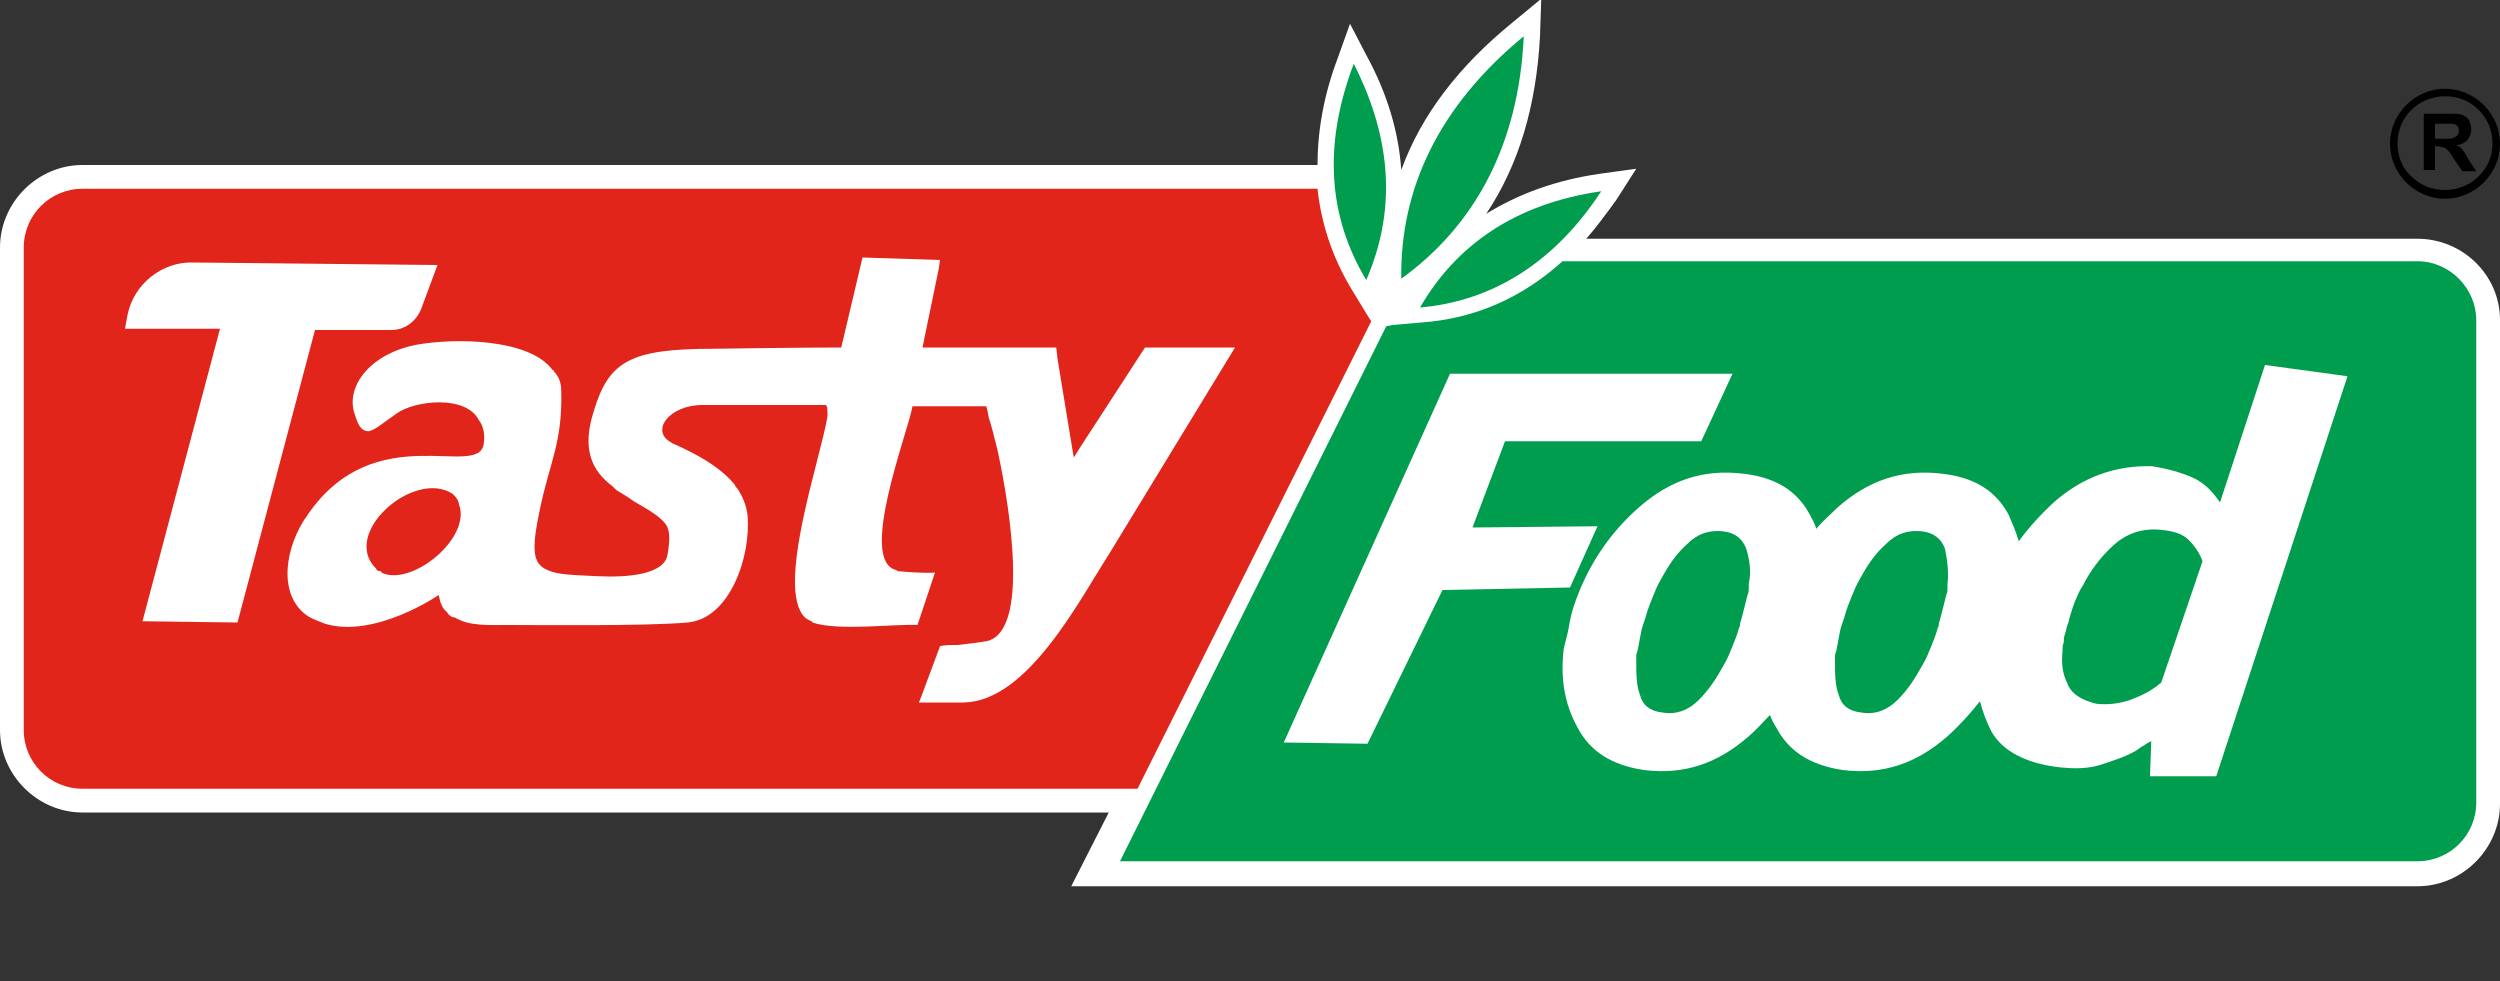
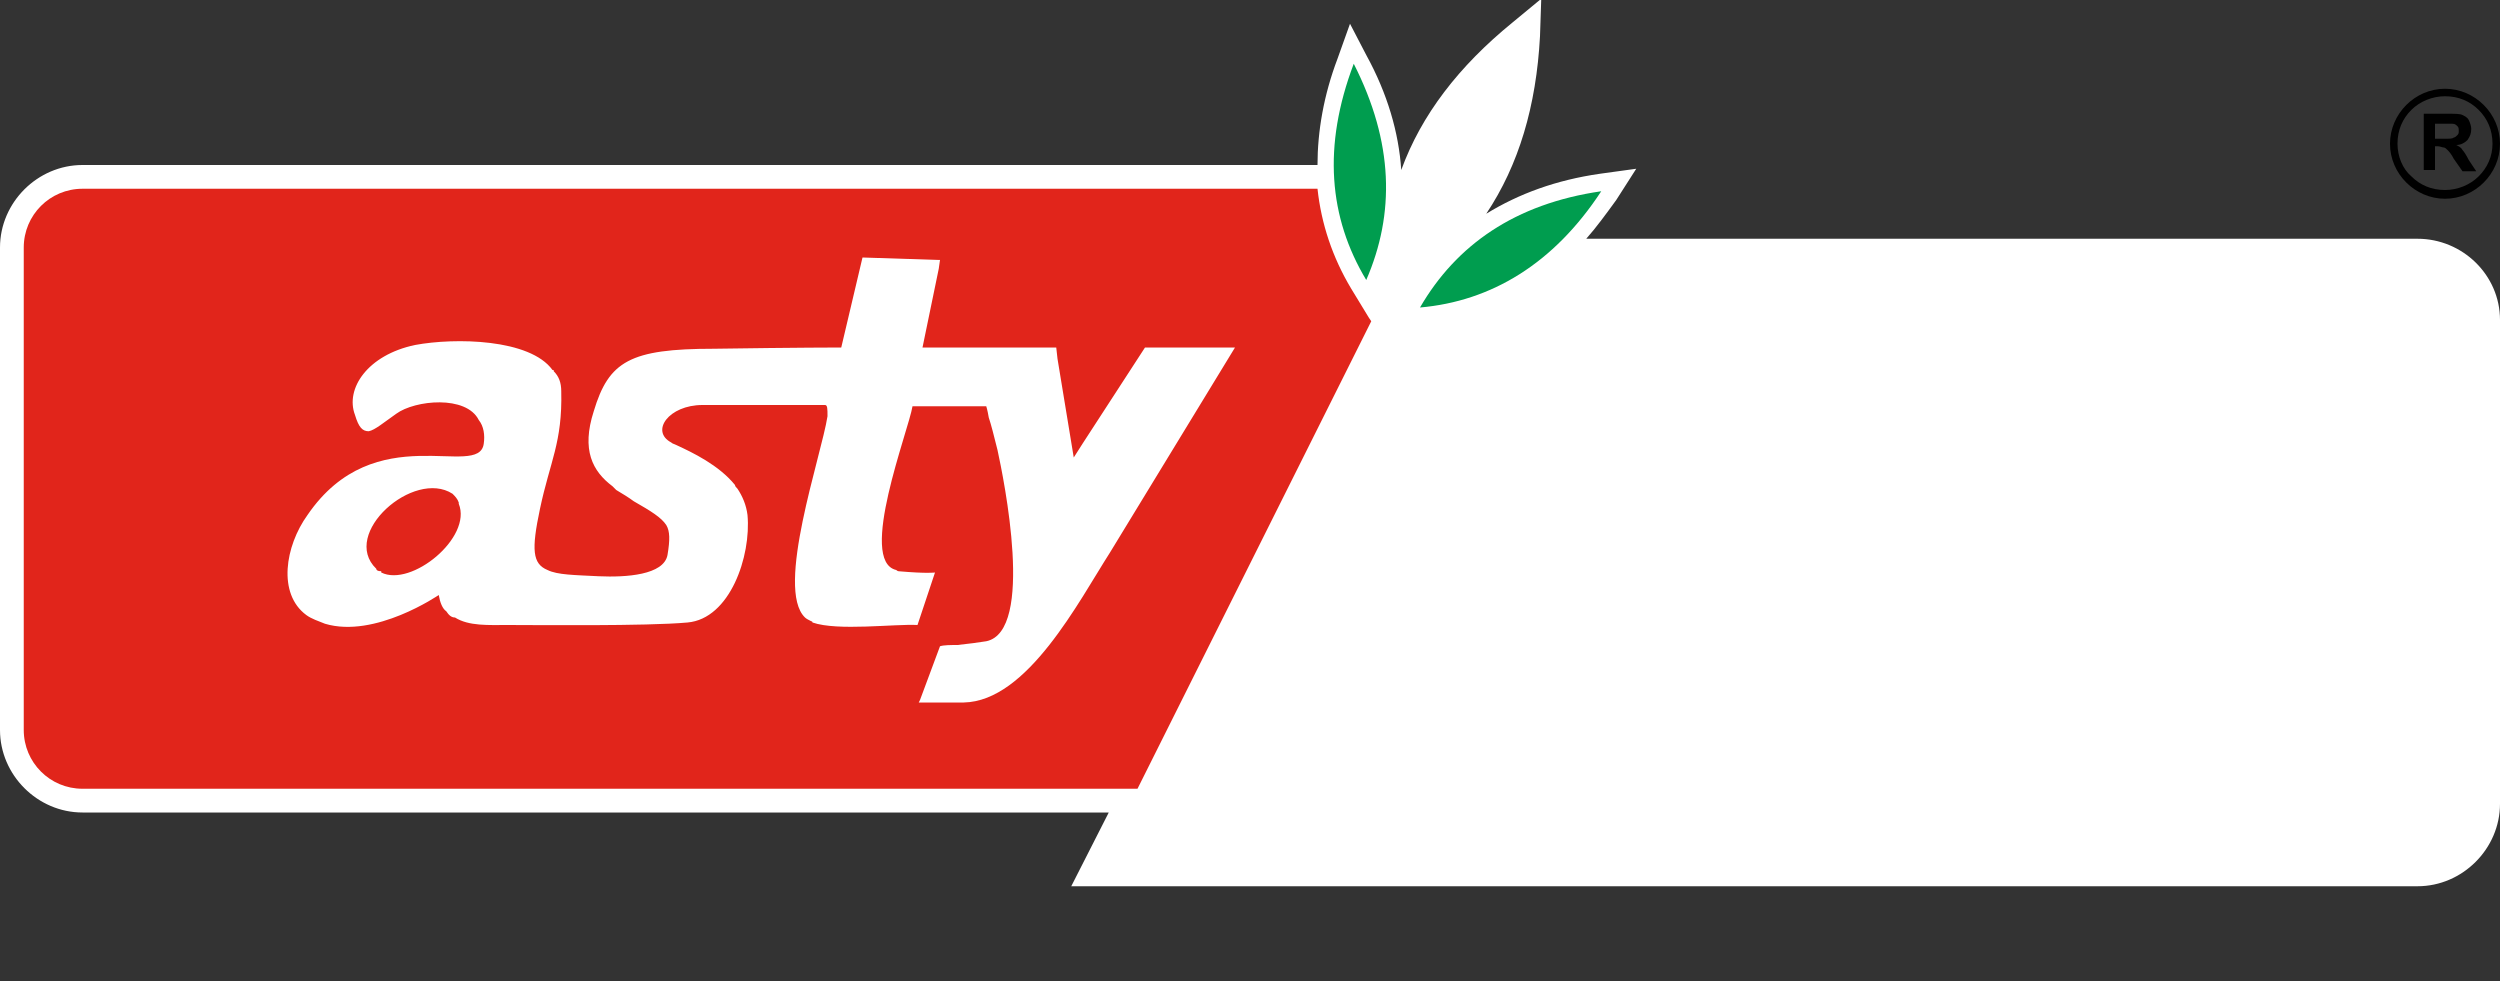
<svg xmlns="http://www.w3.org/2000/svg" id="Layer_1" x="0px" y="0px" viewBox="0 0 200 78.5" style="enable-background:new 0 0 200 78.5;" xml:space="preserve">
  <rect x="0" y="0" width="200" height="78.5" fill="#333333" stroke="none" />
  <style type="text/css">	.st0{fill:#FFFFFF;}	.st1{fill:#009D4F;}	.st2{fill:#E1251B;}	.st3{fill-rule:evenodd;clip-rule:evenodd;fill:#FFFFFF;}	.st4{fill-rule:evenodd;clip-rule:evenodd;fill:#009D4F;}</style>
  <g>
    <g>
      <path class="st0" d="M193.4,19.1h-66.5c0.8-0.9,1.6-2,2.4-3.1l1.6-2.5l-2.9,0.4c-3.5,0.5-6.5,1.6-9.1,3.2c2.6-3.9,4-8.6,4.3-14.2   l0.1-3l-2.3,1.9c-4.3,3.5-7.3,7.4-8.9,11.8c-0.2-3-1.1-6.1-2.8-9.2L108,1.9l-1,2.8c-1.1,2.9-1.6,5.8-1.6,8.5H6.6   c-3.6,0-6.6,3-6.6,6.6v38.6c0,3.6,3,6.6,6.6,6.6h82.1l-3,5.9h107.7c3.6,0,6.6-3,6.6-6.6V25.6C200,22,197,19.1,193.4,19.1z" />
    </g>
-     <path class="st1" d="M193.4,20.9h-68.4c-3.2,2.9-7,4.6-11.3,4.9l-2.3,0.2l-0.5,0.1L89.6,68.9h103.8c2.6,0,4.7-2.1,4.7-4.7V25.6  C198.1,23.1,196,20.9,193.4,20.9z" />
    <path class="st2" d="M108.1,23.1c-1.5-2.5-2.4-5.2-2.7-8H6.6c-2.6,0-4.7,2.1-4.7,4.7v38.6c0,2.6,2.1,4.7,4.7,4.7H91l18.7-37.4  l-0.2-0.3L108.1,23.1z" />
    <path d="M194.8,11.1h0.7c0.5,0,0.7,0,0.8-0.1c0.1,0,0.2-0.1,0.3-0.2c0.1-0.1,0.1-0.2,0.1-0.3c0-0.2,0-0.3-0.1-0.4  c-0.1-0.1-0.2-0.2-0.4-0.2c-0.1,0-0.3,0-0.7,0h-0.7V11.1z M198.3,8.8c-0.7-0.7-1.6-1.1-2.7-1.1c-1,0-2,0.4-2.7,1.1  c-0.7,0.7-1.1,1.6-1.1,2.7c0,1,0.4,2,1.1,2.6c0.7,0.7,1.6,1.1,2.7,1.1c1,0,2-0.4,2.7-1.1c0.7-0.7,1.1-1.6,1.1-2.6  C199.4,10.4,199,9.5,198.3,8.8 M195.6,7.1c1.2,0,2.3,0.5,3.1,1.3c0.8,0.8,1.3,1.9,1.3,3.1c0,1.2-0.5,2.3-1.3,3.1  c-0.8,0.8-1.9,1.3-3.1,1.3c-1.2,0-2.3-0.5-3.1-1.3c-0.8-0.8-1.3-1.9-1.3-3.1c0-1.2,0.5-2.3,1.3-3.1C193.3,7.6,194.4,7.1,195.6,7.1   M193.9,13.8V9.1h2c0.5,0,0.9,0,1.1,0.1c0.2,0.1,0.4,0.2,0.5,0.4c0.1,0.2,0.2,0.5,0.2,0.7c0,0.4-0.1,0.6-0.3,0.9  c-0.2,0.2-0.5,0.4-0.9,0.4c0.2,0.1,0.4,0.2,0.5,0.4c0.1,0.1,0.3,0.4,0.5,0.8l0.6,0.9H197l-0.7-1c-0.2-0.4-0.4-0.6-0.5-0.7  c-0.1-0.1-0.2-0.2-0.3-0.2c-0.1,0-0.3-0.1-0.5-0.1h-0.2v1.9H193.9z" />
-     <path class="st3" d="M11.4,49.7l6.2-23.4l-7.6,0l0.2-1.1c0.5-2.5,2.8-4.3,5.3-4.2L35,21.2l-1.3,3.5c-0.4,1-1.3,1.7-2.4,1.7h-6.1  L19,49.8L11.4,49.7z" />
    <path class="st3" d="M98.8,27.8h-7.2l-5,7.7l-0.7,1.1l-1.3-7.9l-0.1-0.9H73.8l1.3-6.3l0.1-0.7L69,20.6l-1.7,7.2c0,0-3.5,0-10.2,0.1  c-6.7,0-8.4,1-9.6,5c-1,3.1-0.1,4.8,1.5,6c0.1,0.1,0.2,0.2,0.3,0.3c0.5,0.3,1,0.6,1.4,0.9c1.4,0.8,2.2,1.3,2.6,1.9  c0.3,0.5,0.3,1.2,0.1,2.4c-0.3,1.6-3.3,1.8-5.5,1.7c-1.9-0.1-3.3-0.1-4.1-0.5c-1.2-0.5-1.3-1.6-0.6-4.9c0.8-3.8,1.8-5.3,1.7-9.4  c0-0.7-0.2-1.2-0.6-1.6c0-0.1,0-0.1-0.1-0.1c-1.8-2.5-7.8-2.6-11-2c-3.8,0.8-5.6,3.5-4.8,5.6c0.3,1,0.6,1.3,1.1,1.3  c0.5-0.1,1.2-0.7,2.2-1.4c1.5-1.1,5.6-1.5,6.6,0.5c0.4,0.5,0.5,1.2,0.4,1.9c-0.4,2.9-8.7-2.2-14.1,5.7c-1.8,2.5-2.4,6.3-0.1,8  c0.4,0.3,1,0.5,1.5,0.7c4,1.2,9.1-2.3,9.1-2.3c0.1,0.6,0.3,1.1,0.6,1.3c0.2,0.3,0.4,0.5,0.7,0.5c1.1,0.7,2.7,0.6,4.2,0.6  c2.3,0,11.1,0.1,14.4-0.2c3.4-0.3,5.1-5.3,4.8-8.6c-0.1-0.8-0.4-1.5-0.8-2.1c-0.1-0.1-0.2-0.2-0.2-0.3c-1.3-1.6-3.4-2.6-4.7-3.2  c-0.2-0.1-0.3-0.1-0.4-0.2c-1.7-0.9-0.2-3,2.5-3H66c0.2,0,0.2,0.3,0.2,0.9c-0.5,3.2-4.2,13.8-1.8,16.1c0.1,0.1,0.3,0.2,0.5,0.3  c0.1,0,0.1,0.1,0.1,0.1c2,0.7,6.6,0.1,8.4,0.2l1-3l0.4-1.2c0,0-0.6,0.1-2.9-0.1c-0.1,0-0.2-0.1-0.2-0.1c-3.1-0.7,1-11.2,1.3-13.1  h5.9c0,0,0.1,0.3,0.2,0.9c0.2,0.6,0.4,1.4,0.7,2.6c0.5,2.3,3,14.5-0.9,15.3c-0.6,0.1-1.4,0.2-2.3,0.3c-0.5,0-1.1,0-1.4,0.1L73.6,56  l-0.1,0.2h1.1h2.5c5.1-0.1,9.2-8.1,11.7-12L98.8,27.8z M30.1,45.5c-2.9-2.8,3-8,6.1-6c0.2,0.2,0.4,0.4,0.5,0.7v0.1  c1.1,2.7-3.8,6.7-6.2,5.5v-0.1C30.2,45.7,30.1,45.6,30.1,45.5" />
    <g>
-       <polygon class="st0" points="127.8,42.1 117.8,42.2 120.4,35.3 136.1,35.3 138.6,29.9 116,29.9 102.7,59.4 109.4,59.5 115.4,47.2    125.6,47   " />
      <path class="st0" d="M181.2,29.2l-3.6,11c-0.6-0.9-1.3-1.6-2.2-2c-0.9-0.4-2-0.7-3.2-0.9c-3-0.1-5.6,0.9-7.8,2.8   c-1.1,1-2.1,2.1-2.9,3.2c-0.2-0.7-0.5-1.4-0.8-2.1c-1-1.9-2.7-3-5.3-3.3c-3.2-0.4-5.9,0.5-8.4,2.7c-0.6,0.6-1.2,1.1-1.7,1.7   c-0.1-0.4-0.3-0.7-0.5-1.1c-1-1.9-2.7-3-5.3-3.3c-3.2-0.4-5.9,0.5-8.4,2.7c-2.5,2.2-4.2,4.9-5.2,7.9c-0.2,0.6-0.3,1.1-0.4,1.7   c-0.1,0.6-0.3,1.2-0.4,1.7c-0.3,2.4,0.1,4.5,1.1,6.3c1,1.9,2.7,3,5.3,3.4c3.2,0.4,5.9-0.5,8.4-2.7c0.6-0.5,1.1-1.1,1.7-1.7   c0.1,0.3,0.3,0.7,0.5,1c1,1.9,2.7,3,5.3,3.4c3.2,0.4,5.9-0.5,8.4-2.7c1-0.9,1.8-1.8,2.6-2.8c0.2,0.8,0.5,1.6,0.9,2.4   c0.9,1.6,2.8,2.6,5.6,2.9c1.1,0.1,2.1,0.1,3.1-0.2c0.9-0.3,1.9-0.6,2.8-1.1c0.2-0.1,0.4-0.3,0.6-0.4c0.2-0.1,0.4-0.3,0.7-0.4   l-0.1,2.8l5.3,0l10.5-32L181.2,29.2z M139.9,46.7c0,0.1,0,0.2,0,0.4c0,0.1,0,0.3-0.1,0.5c-0.1,0.4-0.2,0.8-0.3,1.2   c-0.1,0.4-0.2,0.8-0.3,1.1c0,0,0,0.1,0,0.2c-0.1,0.1-0.1,0.2-0.1,0.2c-0.1,0.4-0.3,0.9-0.5,1.4c-0.2,0.5-0.4,1-0.7,1.5   c-0.6,1.1-1.2,2-2,2.8c-0.8,0.8-1.8,1.2-2.9,1c-1-0.1-1.6-0.6-1.8-1.4c-0.3-0.8-0.3-1.7-0.3-2.7c0-0.1,0-0.2,0-0.4   c0-0.1,0-0.2,0.1-0.4c0.1-0.5,0.2-1.1,0.3-1.6c0.1-0.5,0.3-0.9,0.4-1.3c0.1-0.4,0.3-0.9,0.5-1.4c0.2-0.5,0.4-1,0.7-1.5   c0.6-1.1,1.2-2,2.1-2.8c0.8-0.8,1.7-1.1,2.8-1c1,0.1,1.6,0.6,1.9,1.4C140,44.9,140.1,45.8,139.9,46.7z M155.8,46.7   c0,0.1,0,0.2,0,0.4c0,0.1,0,0.3-0.1,0.5c-0.1,0.4-0.2,0.8-0.3,1.2c-0.1,0.4-0.2,0.8-0.3,1.1c0,0,0,0.1,0,0.2   c-0.1,0.1-0.1,0.2-0.1,0.2c-0.1,0.4-0.3,0.9-0.5,1.4c-0.2,0.5-0.4,1-0.7,1.5c-0.6,1.1-1.2,2-2,2.8c-0.8,0.8-1.8,1.2-2.9,1   c-1-0.1-1.6-0.6-1.8-1.4c-0.3-0.8-0.3-1.7-0.3-2.7c0-0.1,0-0.2,0-0.4c0-0.1,0-0.2,0.1-0.4c0.1-0.5,0.2-1.1,0.3-1.6   c0.1-0.5,0.3-0.9,0.4-1.3c0.1-0.4,0.3-0.9,0.5-1.4c0.2-0.5,0.4-1,0.7-1.5c0.6-1.1,1.2-2,2.1-2.8c0.8-0.8,1.7-1.1,2.8-1   c1,0.1,1.6,0.6,1.9,1.4C155.8,44.9,155.9,45.8,155.8,46.7z M172.9,54.6c-0.8,0.7-1.7,1.1-2.5,1.4c-0.9,0.3-1.8,0.4-2.7,0.3   c-1.2-0.3-2-0.8-2.3-1.6c-0.4-0.8-0.5-1.6-0.4-2.6c0-0.2,0-0.5,0.1-0.7c0-0.2,0-0.4,0.1-0.7c0.1-0.2,0.1-0.5,0.2-0.7   c0.1-0.2,0.1-0.4,0.2-0.7c0.1-0.3,0.2-0.7,0.4-1.2c0.2-0.4,0.3-0.8,0.6-1.2c0.6-1.2,1.4-2.3,2.5-3.3c1-0.9,2.3-1.4,3.9-1.2   c0.9,0.1,1.6,0.3,2.1,0.8c0.5,0.5,0.9,1.1,1.1,1.7L172.9,54.6z" />
    </g>
-     <path class="st4" d="M112.1,22.3c-0.1-7.2,3-13.8,9.8-19.4C121.5,11.7,117.9,18.1,112.1,22.3" />
    <path class="st4" d="M113.6,24.6c2.9-5,7.6-8.3,14.5-9.3C124.3,21.1,119.3,24.1,113.6,24.6" />
    <path class="st4" d="M109.3,22.4c2.3-5.3,2.2-11-1-17.3C105.8,11.7,106.3,17.4,109.3,22.4" />
  </g>
</svg>